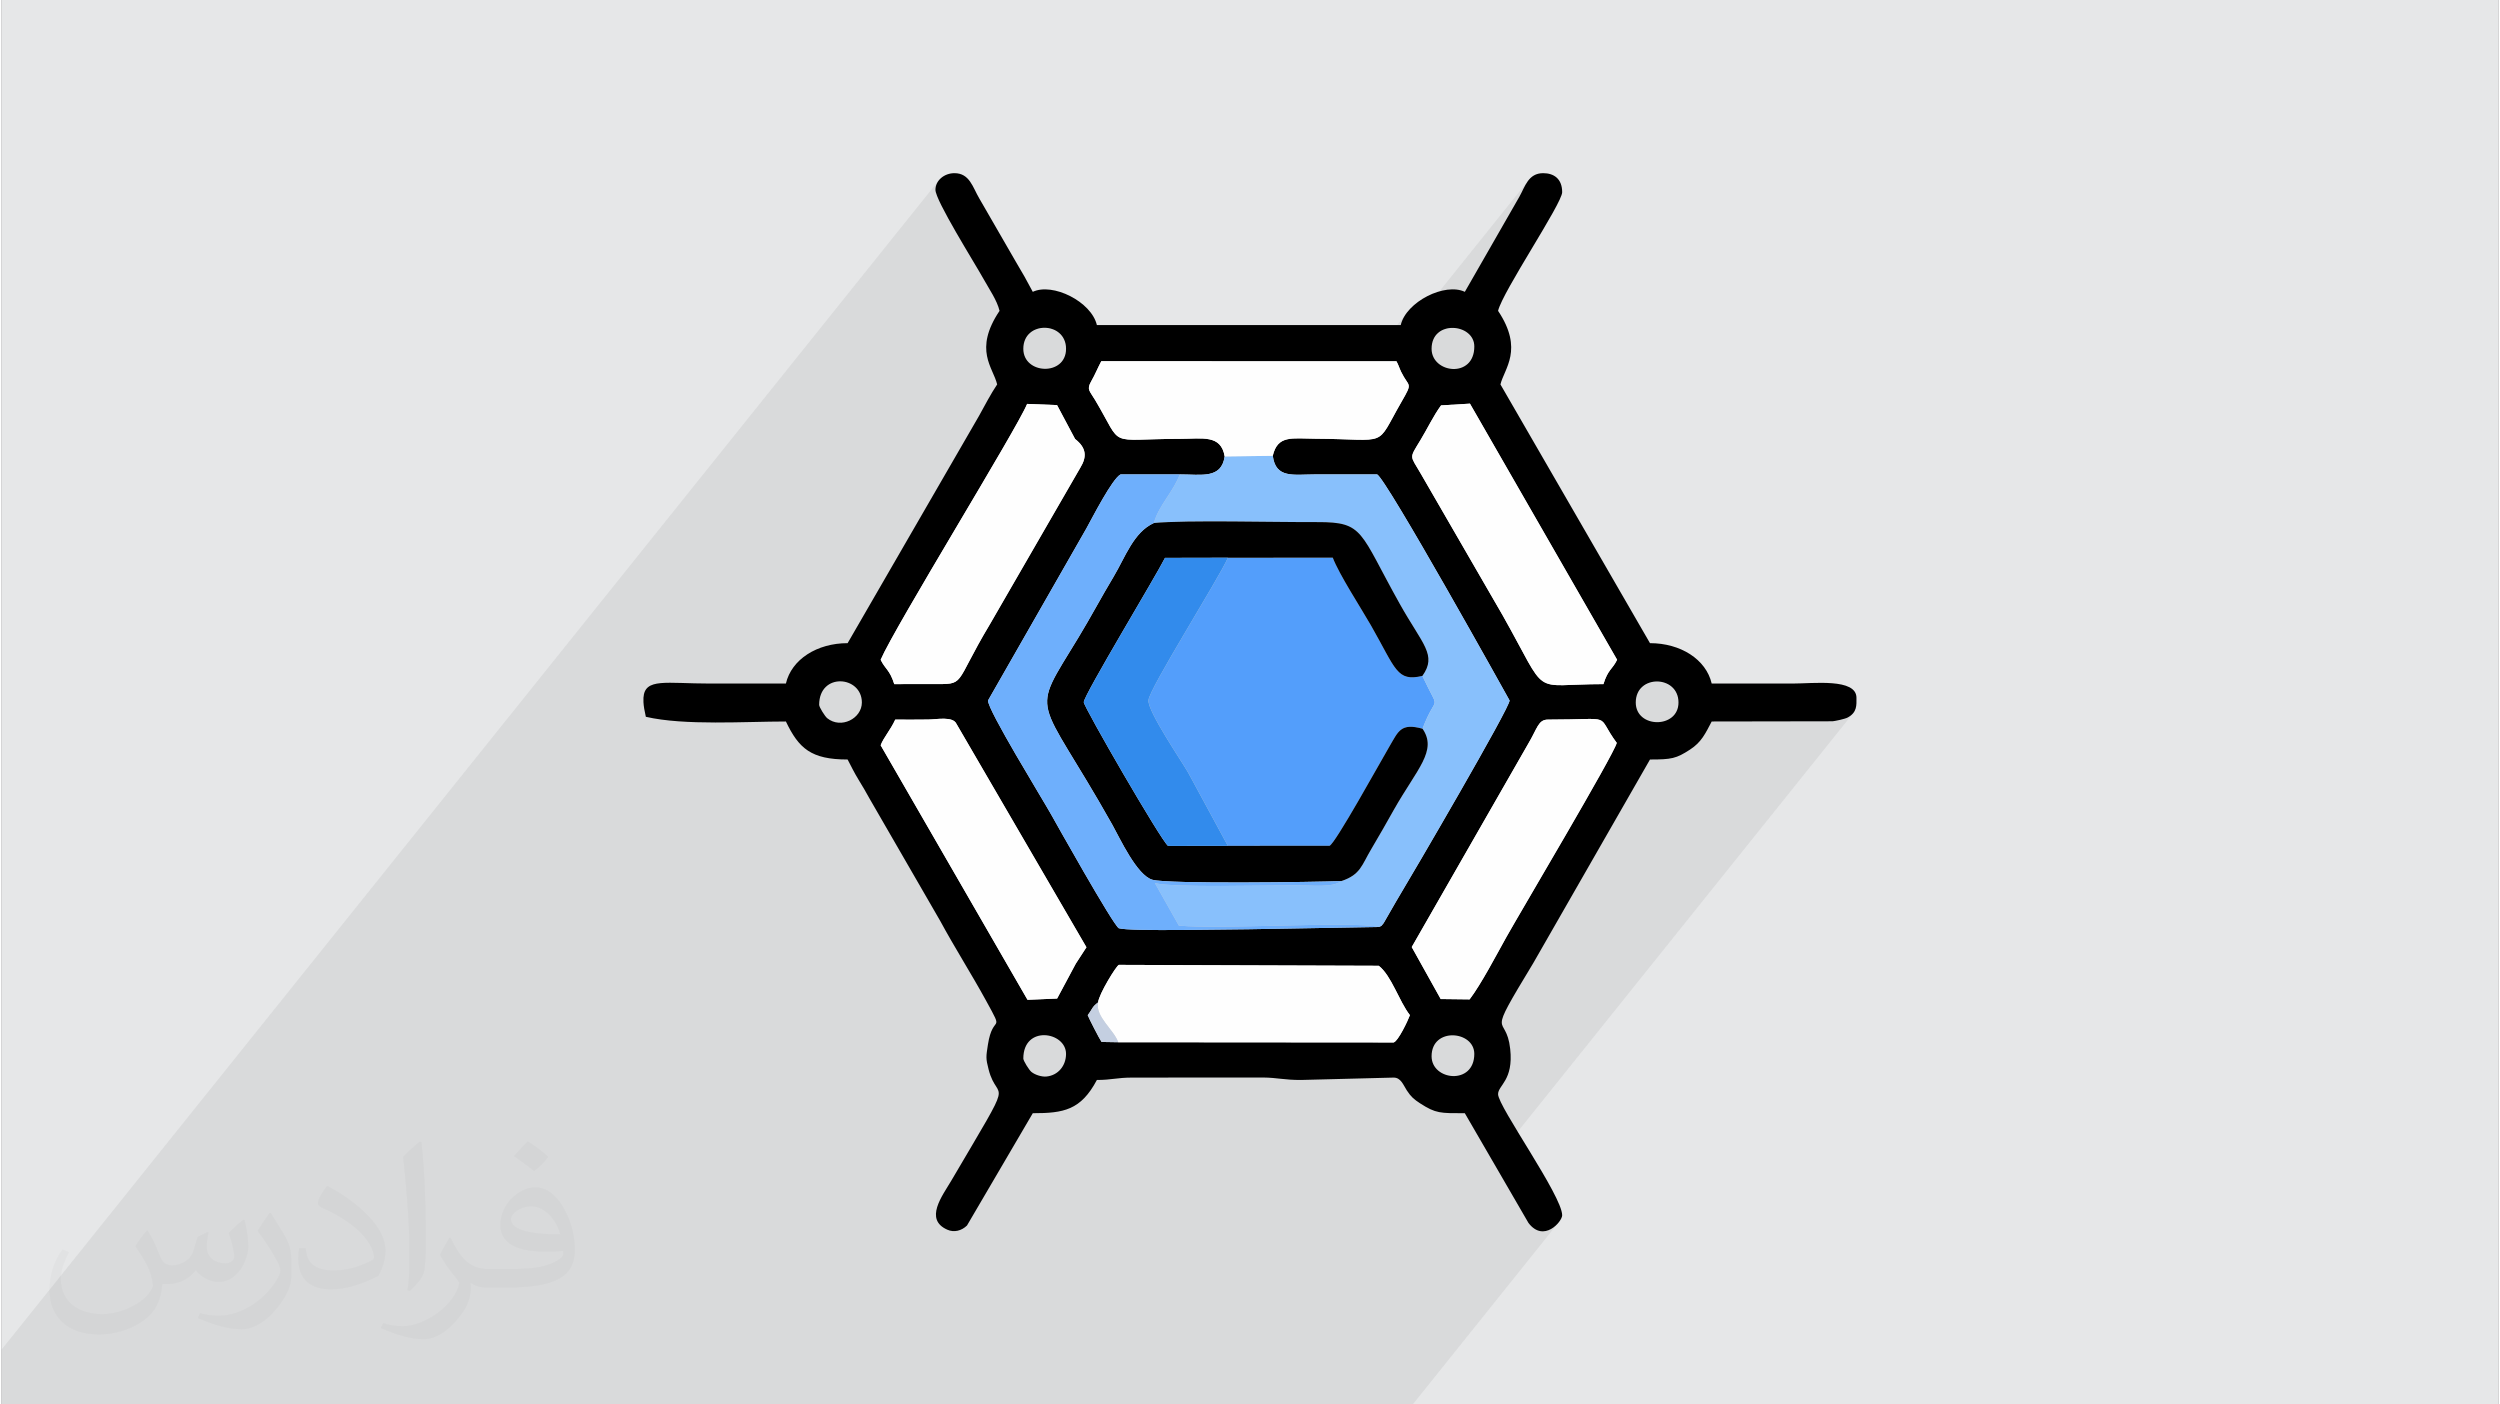
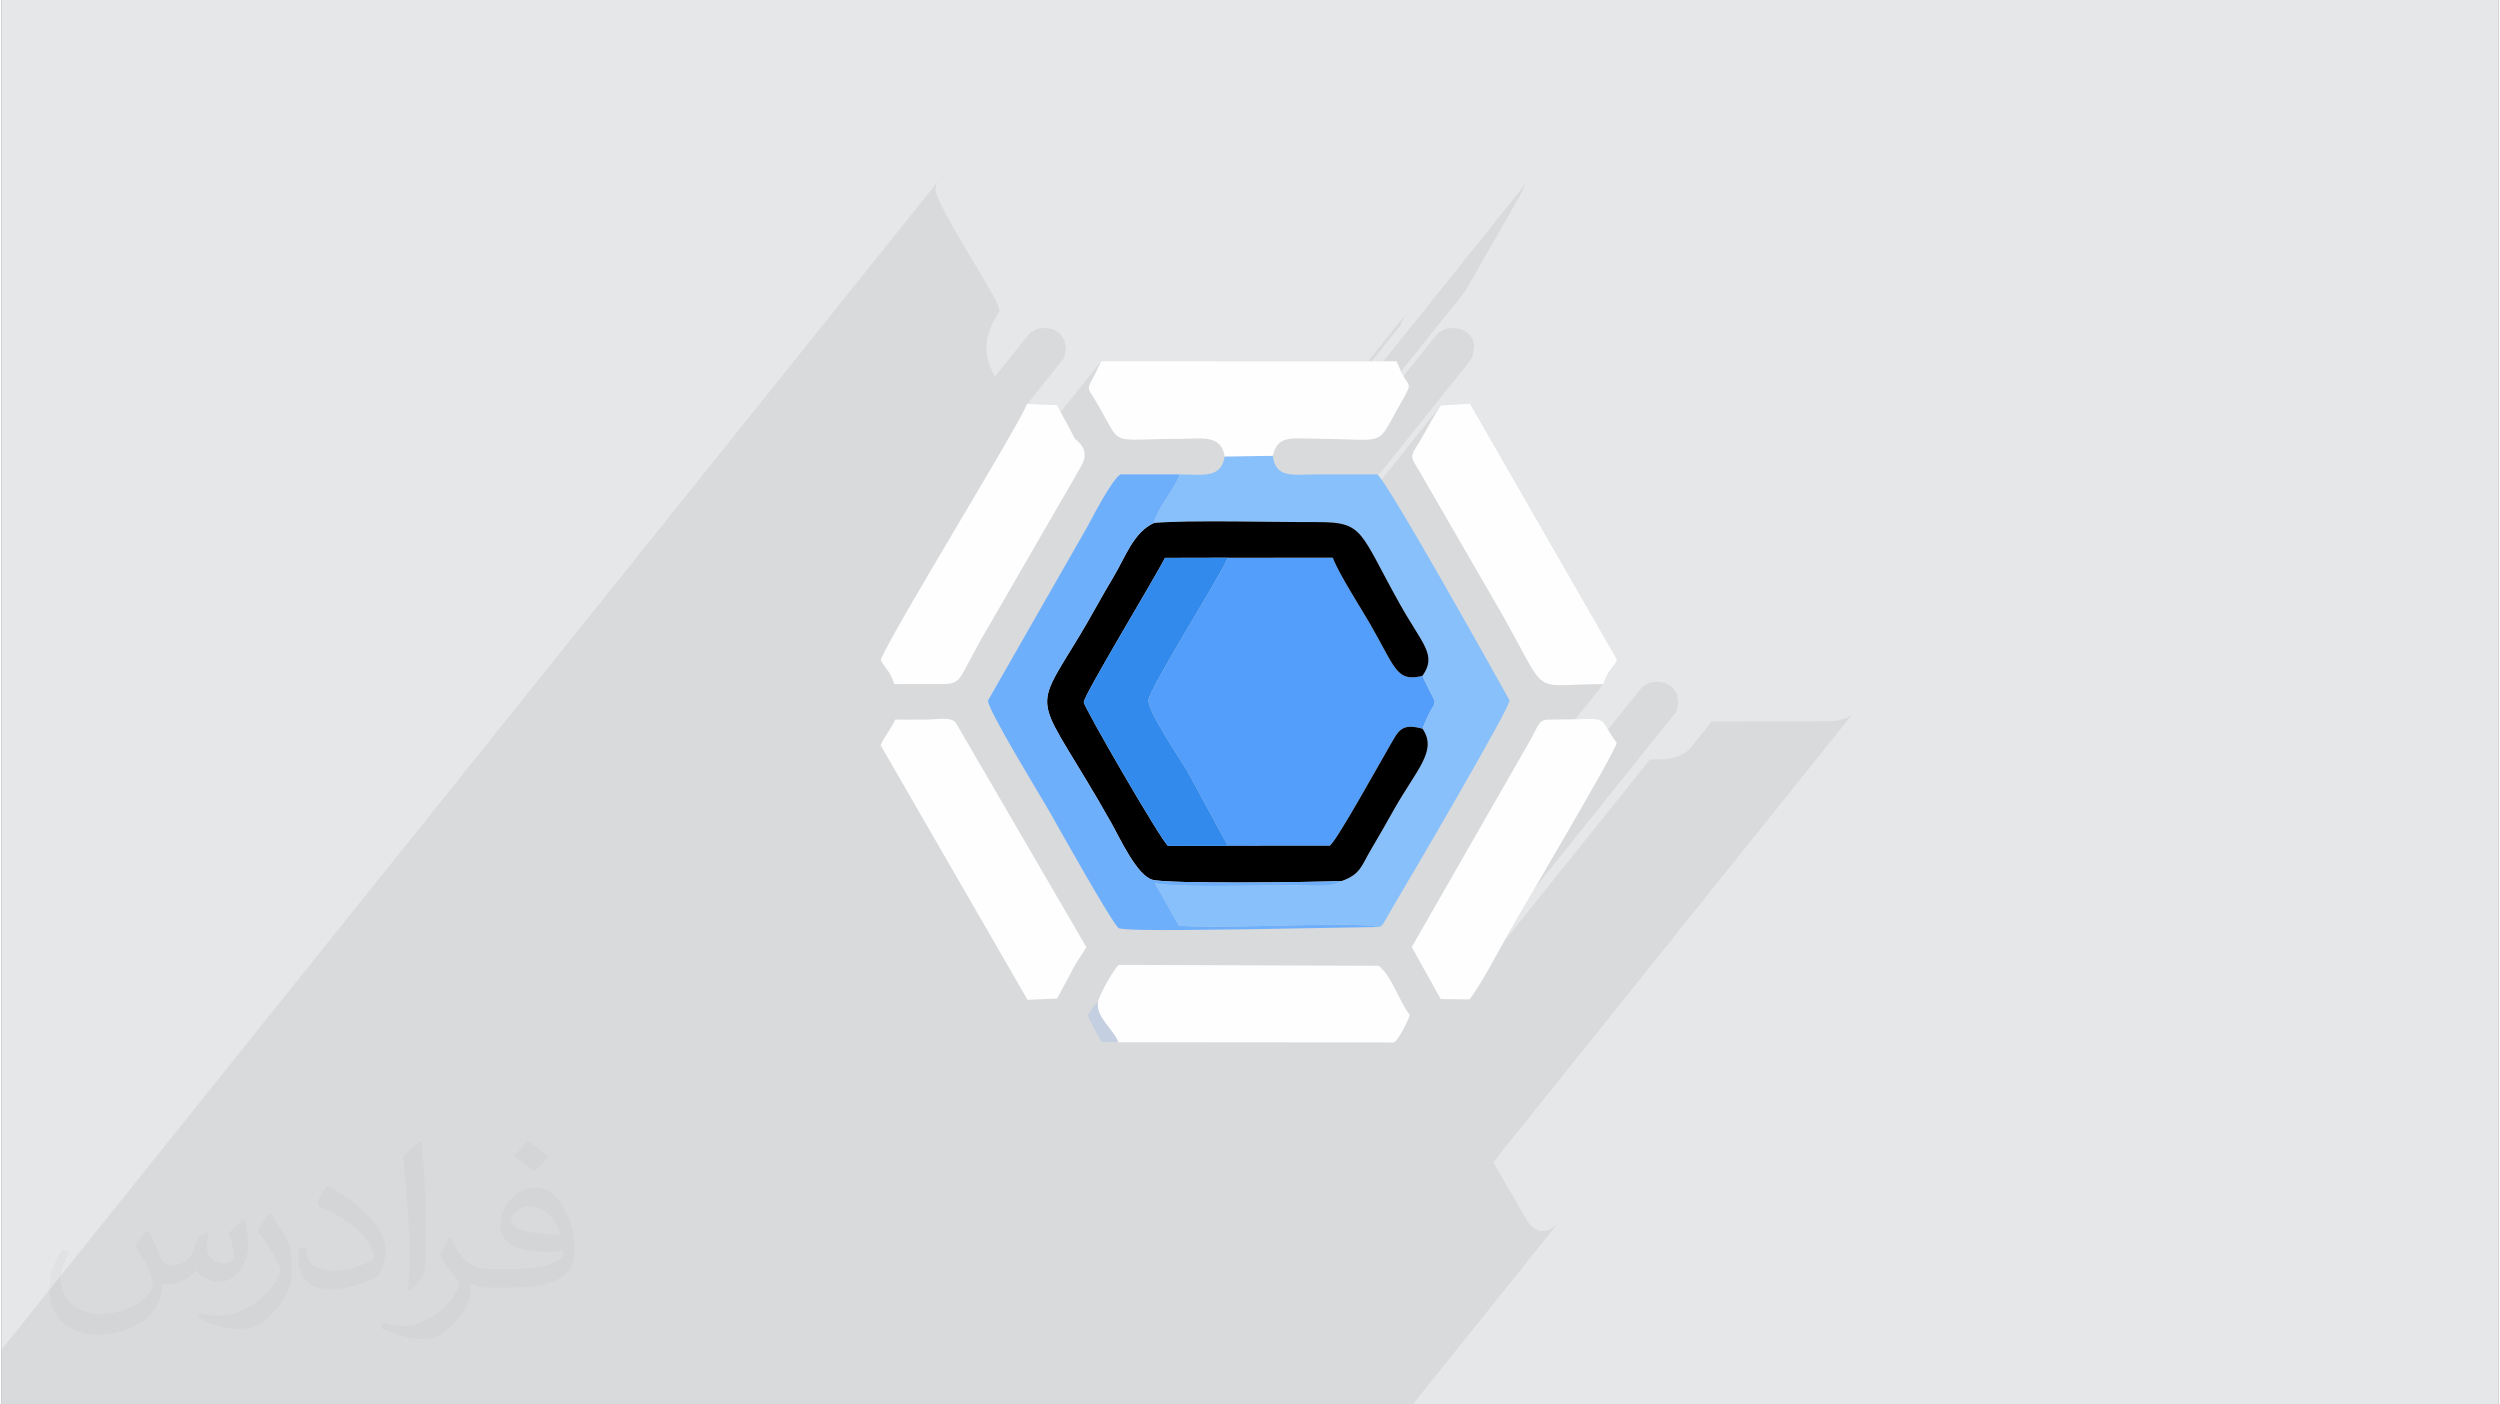
<svg xmlns="http://www.w3.org/2000/svg" xml:space="preserve" width="356px" height="200px" version="1.0" shape-rendering="geometricPrecision" text-rendering="geometricPrecision" image-rendering="optimizeQuality" fill-rule="evenodd" clip-rule="evenodd" viewBox="0 0 35600 20025">
  <rect x="0" y="0" width="35600" height="20025" fill="#808080" stroke="none" />
  <g id="Layer_x0020_1">
    <g id="_1293878929120">
      <path fill="#E6E7E8" d="M0 0l35600 0 0 20025 -35600 0 0 -20025z" />
      <path fill="#373435" fill-opacity="0.031" d="M2082 17547c68,103 112,202 155,312 32,64 49,183 199,183 44,0 107,-14 163,-45 63,-33 111,-83 136,-159l60 -202 146 -72 10 10c-20,76 -25,149 -25,206 0,169 146,233 262,233 68,0 129,-33 129,-95 0,-80 -34,-216 -78,-338 68,-68 136,-136 214,-191l12 6c34,144 53,286 53,381 0,93 -41,196 -75,264 -70,132 -194,237 -344,237 -114,0 -241,-57 -328,-163l-5 0c-82,102 -208,194 -412,194l-63 0c-10,134 -39,229 -83,314 -121,237 -480,404 -818,404 -470,0 -706,-272 -706,-633 0,-223 73,-431 185,-578l92 38c-70,134 -116,261 -116,385 0,338 274,499 592,499 293,0 657,-187 723,-404 -25,-237 -114,-349 -250,-565 41,-72 94,-144 160,-221l12 0 0 0 0 0 0 0zm5421 -1274c99,62 196,136 291,220 -53,75 -119,143 -201,203 -95,-77 -190,-143 -287,-213 66,-74 131,-146 197,-210l0 0 0 0 0 0zm51 926c-160,0 -291,105 -291,183 0,167 320,219 703,217 -48,-196 -216,-400 -412,-400zm-359 895c208,0 390,-6 529,-41 155,-40 286,-118 286,-172 0,-14 0,-31 -5,-45 -87,8 -187,8 -274,8 -281,0 -498,-64 -582,-222 -22,-44 -37,-93 -37,-149 0,-153 66,-303 182,-406 97,-85 204,-138 313,-138 197,0 354,158 464,408 60,136 102,293 102,491 0,132 -37,243 -119,326 -153,148 -435,204 -867,204l-196 0 0 0 -51 0c-107,0 -184,-19 -245,-66l-10 0c3,25 5,49 5,72 0,97 -32,221 -97,320 -192,286 -400,410 -580,410 -182,0 -405,-70 -606,-161l36 -70c65,27 155,45 279,45 325,0 752,-313 805,-618 -12,-25 -33,-58 -65,-93 -95,-113 -155,-208 -211,-307 48,-95 92,-171 133,-240l17 -2c139,283 265,446 546,446l44 0 0 0 204 0 0 0 0 0 0 0zm-1408 299c24,-130 27,-276 27,-413l0 -202c0,-377 -49,-926 -88,-1282 68,-75 163,-161 238,-219l22 6c51,450 63,971 63,1452 0,126 -5,249 -17,340 -7,114 -73,200 -214,332l-31 -14 0 0 0 0 0 0zm-1449 -596c7,177 94,317 398,317 189,0 349,-49 526,-134 32,-14 49,-33 49,-49 0,-111 -85,-258 -228,-392 -139,-126 -323,-237 -495,-311 -59,-25 -78,-52 -78,-77 0,-51 68,-158 124,-235l19 -2c197,103 418,256 580,427 148,157 240,316 240,489 0,128 -38,249 -102,361 -215,109 -446,192 -674,192 -277,0 -466,-130 -466,-436 0,-33 0,-84 12,-150l95 0 0 0 0 0 0 0zm-501 -503l173 278c63,103 121,215 121,392l0 227c0,183 -117,379 -306,573 -148,132 -279,188 -400,188 -180,0 -386,-56 -624,-159l27 -70c75,20 162,37 269,37 342,-2 692,-252 852,-557 19,-35 27,-68 27,-91 0,-35 -20,-74 -34,-109 -88,-165 -185,-315 -292,-454 56,-88 112,-173 173,-257l14 2 0 0 0 0 0 0z" />
      <path fill="#373435" fill-opacity="0.078" d="M23034 9407l0 0 -26 47 0 0 -24 37 -25 31 -24 31 -23 34 -24 42 -25 54 0 0 -24 71 0 0 -402 501 133 -3 135 0 82 13 50 33 42 61 26 43 490 -612 98 -55 111 -18 112 19 98 57 69 93 26 130 -26 124 -69 87 -1958 2443 -71 121 -108 186 -93 160 -74 127 -51 90 -43 78 2087 -2603 105 -1 87 -3 73 -7 63 -12 57 -18 57 -24 60 -33 45 -29 333 -415 1723 -3 19 -3 26 -4 31 -7 33 -7 33 -8 30 -9 26 -8 18 -8 45 -29 33 -32 -5132 6402 502 865 83 81 84 35 81 -1 74 -28 64 -47 50 -54 -2086 2603 -426 0 -1194 0 -29 0 -173 0 -764 0 -442 0 -101 0 -208 0 -150 0 -44 0 -11 0 -131 0 -126 0 -20 0 -169 0 -20 0 0 0 -151 0 -74 0 -163 0 -93 0 -163 0 -277 0 -372 0 -197 0 0 0 -16 0 0 0 -83 0 0 0 -273 0 -29 0 -17 0 0 0 -24 0 -34 0 -10 0 -681 0 -211 0 -123 0 -565 0 -7 0 -12 0 -11 0 -137 0 -37 0 -86 0 -34 0 -295 0 -5 0 -24 0 -127 0 -61 0 -179 0 -53 0 -114 0 -106 0 -98 0 -70 0 -61 0 -2 0 -16 0 -37 0 -78 0 0 0 -5 0 0 0 -279 0 -120 0 -14 0 -3 0 -74 0 -1 0 -132 0 0 0 -29 0 -6 0 0 0 -291 0 -250 0 -204 0 -74 0 -122 0 -91 0 -104 0 -96 0 -30 0 -75 0 -310 0 0 0 -95 0 -197 0 -68 0 -11 0 -69 0 -9 0 -46 0 -135 0 -109 0 -20 0 -28 0 -29 0 -87 0 -80 0 -51 0 -158 0 -121 0 0 0 -55 0 0 0 -315 0 -243 0 -66 0 -17 0 -192 0 -40 0 -83 0 -103 0 -150 0 -182 0 -71 0 -306 0 -5 0 -69 0 -29 0 0 0 -31 0 -17 0 -135 0 -99 0 -56 0 -104 0 -223 0 -18 0 -179 0 -178 0 -45 0 -28 0 -127 0 -94 0 -181 0 -85 0 -129 0 -77 0 -173 0 -16 0 -171 0 -4 0 -75 0 -168 0 -79 0 -227 0 -100 0 -121 0 -687 0 -403 0 -184 0 -18 0 -50 0 -54 0 -1021 0 0 -708 0 -74 13363 -16670 -26 40 -16 44 -6 49 24 89 64 140 93 177 111 197 117 201 113 190 96 162 70 119 30 53 33 55 33 56 33 58 31 57 27 58 23 57 16 57 -111 196 -60 170 -19 148 12 130 31 115 42 103 35 82 504 -629 97 -55 112 -18 112 19 98 57 69 93 26 130 -26 128 -69 89 -456 569 423 17 52 97 579 -723 3804 1 601 -750 -86 112 -50 122 -413 516 166 0 2059 -2568 -34 52 -29 57 -29 58 -29 56 -777 1355 -910 1135 3 8 33 59 495 -618 98 -54 112 -16 112 19 97 52 69 83 26 111 -26 148 -69 101 -1276 1592 24 24 24 35 849 -1060 412 -25 2098 3652z" />
      <g>
-         <path fill="black" d="M20389 15060c0,-420 609,-365 609,-34 0,451 -609,381 -609,34zm-11237 -5050l0 -62c19,-286 321,-202 948,-202 361,0 722,0 1083,0 80,-345 444,-576 880,-576l1872 -3238c88,-159 167,-312 260,-451 -56,-241 -341,-489 34,-1049 -35,-149 -149,-312 -226,-451 -138,-247 -688,-1121 -688,-1275 0,-133 126,-237 271,-237 217,0 261,202 353,358l520 901c94,156 160,274 244,433 282,-135 836,139 914,474l4332 0c78,-333 631,-610 914,-474l777 -1355c82,-145 127,-337 340,-337 154,0 271,81 271,271 0,161 -850,1418 -914,1692 370,553 86,826 34,1049l2132 3689c436,0 800,231 880,576 383,0 767,0 1151,0 297,0 913,-79 913,203 0,103 12,207 -125,281 -38,21 -175,50 -216,54l-1723 3c-91,172 -145,294 -310,401 -195,127 -261,141 -570,141l-1665 2904c-698,1153 -387,681 -328,1223 49,449 -173,516 -173,645 0,175 914,1449 914,1726 0,90 -263,396 -481,109l-907 -1564c-351,0 -412,5 -638,-141 -87,-57 -128,-91 -189,-184 -52,-81 -85,-183 -188,-183l-1321 34c-236,1 -339,-33 -540,-35l-1862 1c-226,0 -294,34 -508,34 -229,431 -474,474 -914,474l-938 1601c-79,77 -186,102 -280,60 -333,-146 -72,-482 53,-694 950,-1616 669,-1070 535,-1591 -42,-161 -36,-183 -10,-352 72,-463 244,-135 -25,-627 -215,-392 -446,-753 -655,-1139l-1004 -1738c-62,-113 -95,-168 -162,-278 -66,-109 -99,-181 -154,-285 -522,0 -696,-158 -880,-542 -575,0 -1446,61 -1997,-67 -19,-83 -31,-152 -34,-210zm5416 5083c0,-483 609,-384 609,-67 0,169 -113,307 -280,323 -61,6 -157,-20 -214,-66 -33,-27 -115,-158 -115,-190zm1066 -801c12,-119 259,-521 296,-535l3706 13c182,142 287,502 444,704 -28,78 -168,372 -232,389l-3927 -3 -237 -4c-31,-43 -184,-343 -198,-382 68,-87 58,-116 148,-182zm6129 -3681c136,-227 145,-351 285,-351 980,0 663,-97 981,332 -43,171 -1363,2393 -1570,2762 -136,243 -363,679 -528,895l-412 -5 -413 -741 1657 -2892zm-8148 -290l1853 3185 -152 234 -266 497 -422 18 -2094 -3629c41,-110 140,-217 208,-366 157,0 315,2 472,-1 123,-2 351,-49 401,62zm9685 -305c0,-404 609,-395 609,0 0,376 -609,372 -609,0zm-11643 34c0,-468 609,-416 609,-34 0,229 -298,382 -494,224 -33,-27 -115,-158 -115,-190zm9279 -4295l2098 3652c-69,141 -128,133 -195,347 -1066,0 -759,219 -1439,-985l-1166 -2017c-155,-269 -167,-206 -2,-480 97,-160 181,-340 292,-492l412 -25zm-7683 3998l-525 1c-66,-208 -125,-206 -194,-347 199,-467 1949,-3301 2088,-3648l427 17 257 483c164,127 169,255 76,407l-1289 2232c-536,894 -329,856 -840,855zm4872 -3254c41,326 293,266 606,265 293,-1 586,0 880,0 114,27 1890,3222 1890,3223 9,94 -1359,2435 -1621,2871l-173 301c-46,57 -23,36 -70,58l-1854 32c-297,0 -1694,34 -1853,-14 -80,-41 -928,-1555 -964,-1620 -131,-234 -913,-1502 -901,-1628l1403 -2454c84,-151 368,-709 487,-769l844 0c311,0 593,67 640,-257 -53,-315 -318,-251 -638,-250 -1064,2 -795,143 -1207,-550 -82,-139 -126,-151 -58,-270 60,-106 94,-194 144,-287l4208 1c29,51 38,90 68,153 110,226 172,134 4,425 -385,669 -158,532 -1229,526 -333,-2 -536,-55 -606,244zm2264 -1526c0,-419 609,-364 609,-33 0,461 -609,384 -609,33zm-5821 0c0,-404 609,-395 609,0 0,392 -609,369 -609,0z" />
        <path fill="#539EFB" d="M17484 12060l1450 -1c78,-24 725,-1197 857,-1422 125,-211 158,-333 469,-247 203,-536 257,-196 -2,-753 -367,86 -376,-94 -733,-719 -140,-245 -455,-728 -545,-967l-1494 1c-149,328 -1124,1869 -1134,2033 -9,164 470,861 568,1034l564 1041z" />
        <path fill="#88C0FC" d="M16799 6764c-91,246 -299,442 -370,693 483,-45 1717,-10 2336,-13 664,-2 593,135 1170,1165 326,583 536,728 323,1028 259,557 205,217 2,753 215,313 -77,570 -408,1154 -109,194 -207,367 -321,559 -138,230 -152,367 -428,459 -132,98 -406,60 -643,60 -438,0 -1764,37 -2016,-31l342 606c592,59 2469,-69 2851,20 47,-22 24,-1 70,-58l173 -301c262,-436 1630,-2777 1621,-2871 0,-1 -1776,-3196 -1890,-3223 -294,0 -587,-1 -880,0 -313,1 -565,61 -606,-265l-686 8c-47,324 -329,257 -640,257z" />
        <path fill="black" d="M19103 12562c276,-92 290,-229 428,-459 114,-192 212,-365 321,-559 331,-584 623,-841 408,-1154 -311,-86 -344,36 -469,247 -132,225 -779,1398 -857,1422l-1450 1 -852 1c-95,-67 -1200,-1978 -1202,-2049 -3,-95 1030,-1800 1158,-2058l898 -2 1494 -1c90,239 405,722 545,967 357,625 366,805 733,719 213,-300 3,-445 -323,-1028 -577,-1030 -506,-1167 -1170,-1165 -619,3 -1853,-32 -2336,13 -290,132 -407,487 -574,766 -172,286 -322,571 -496,858 -710,1172 -605,752 478,2678 108,193 349,719 570,784 220,64 2328,34 2696,19z" />
        <path fill="#6EAFFC" d="M19637 13217c-382,-89 -2259,39 -2851,-20l-342 -606c252,68 1578,31 2016,31 237,0 511,38 643,-60 -368,15 -2476,45 -2696,-19 -221,-65 -462,-591 -570,-784 -1083,-1926 -1188,-1506 -478,-2678 174,-287 324,-572 496,-858 167,-279 284,-634 574,-766 71,-251 279,-447 370,-693l-844 0c-119,60 -403,618 -487,769l-1403 2454c-12,126 770,1394 901,1628 36,65 884,1579 964,1620 159,48 1556,14 1853,14l1854 -32z" />
        <path fill="#FEFEFE" d="M20106 13503l413 741 412 5c165,-216 392,-652 528,-895 207,-369 1527,-2591 1570,-2762 -318,-429 -1,-332 -981,-332 -140,0 -149,124 -285,351l-1657 2892zm418 -7723c-111,152 -195,332 -292,492 -165,274 -153,211 2,480l1166 2017c680,1204 373,985 1439,985 67,-214 126,-206 195,-347l-2098 -3652 -412 25zm-3085 728l685 -9c71,-299 273,-246 607,-244 1071,6 844,143 1229,-526 168,-291 106,-199 -4,-425 -30,-63 -39,-102 -68,-153l-4208 -1c-50,93 -84,181 -144,287 -68,119 -24,131 58,270 412,693 143,551 1207,550 320,0 585,-65 638,251zm-4186 3245c511,1 304,39 840,-855l1289 -2232c93,-152 88,-280 -76,-407l-257 -483 -427 -17c-139,347 -1889,3181 -2088,3648 69,141 128,139 194,347l525 -1zm2063 3987l152 -234 -1853 -3185c-50,-111 -278,-64 -401,-62 -157,3 -315,1 -472,1 -68,149 -167,256 -208,366l2094 3629 422 -18 266 -497zm318 552c-42,204 224,387 287,568l3927 3c64,-17 204,-312 232,-389 -157,-202 -262,-562 -444,-704l-3706 -13c-37,14 -284,416 -296,535z" />
        <path fill="#328BEC" d="M17484 12060l-564 -1041c-98,-173 -577,-870 -568,-1034 10,-164 985,-1705 1134,-2033l-898 2c-128,258 -1161,1963 -1158,2058 2,71 1107,1982 1202,2049l852 -1z" />
        <path fill="#C4CFE1" d="M15921 14860c-63,-181 -329,-364 -287,-568 -90,66 -80,95 -148,182 14,39 167,339 198,382l237 4z" />
      </g>
    </g>
  </g>
</svg>